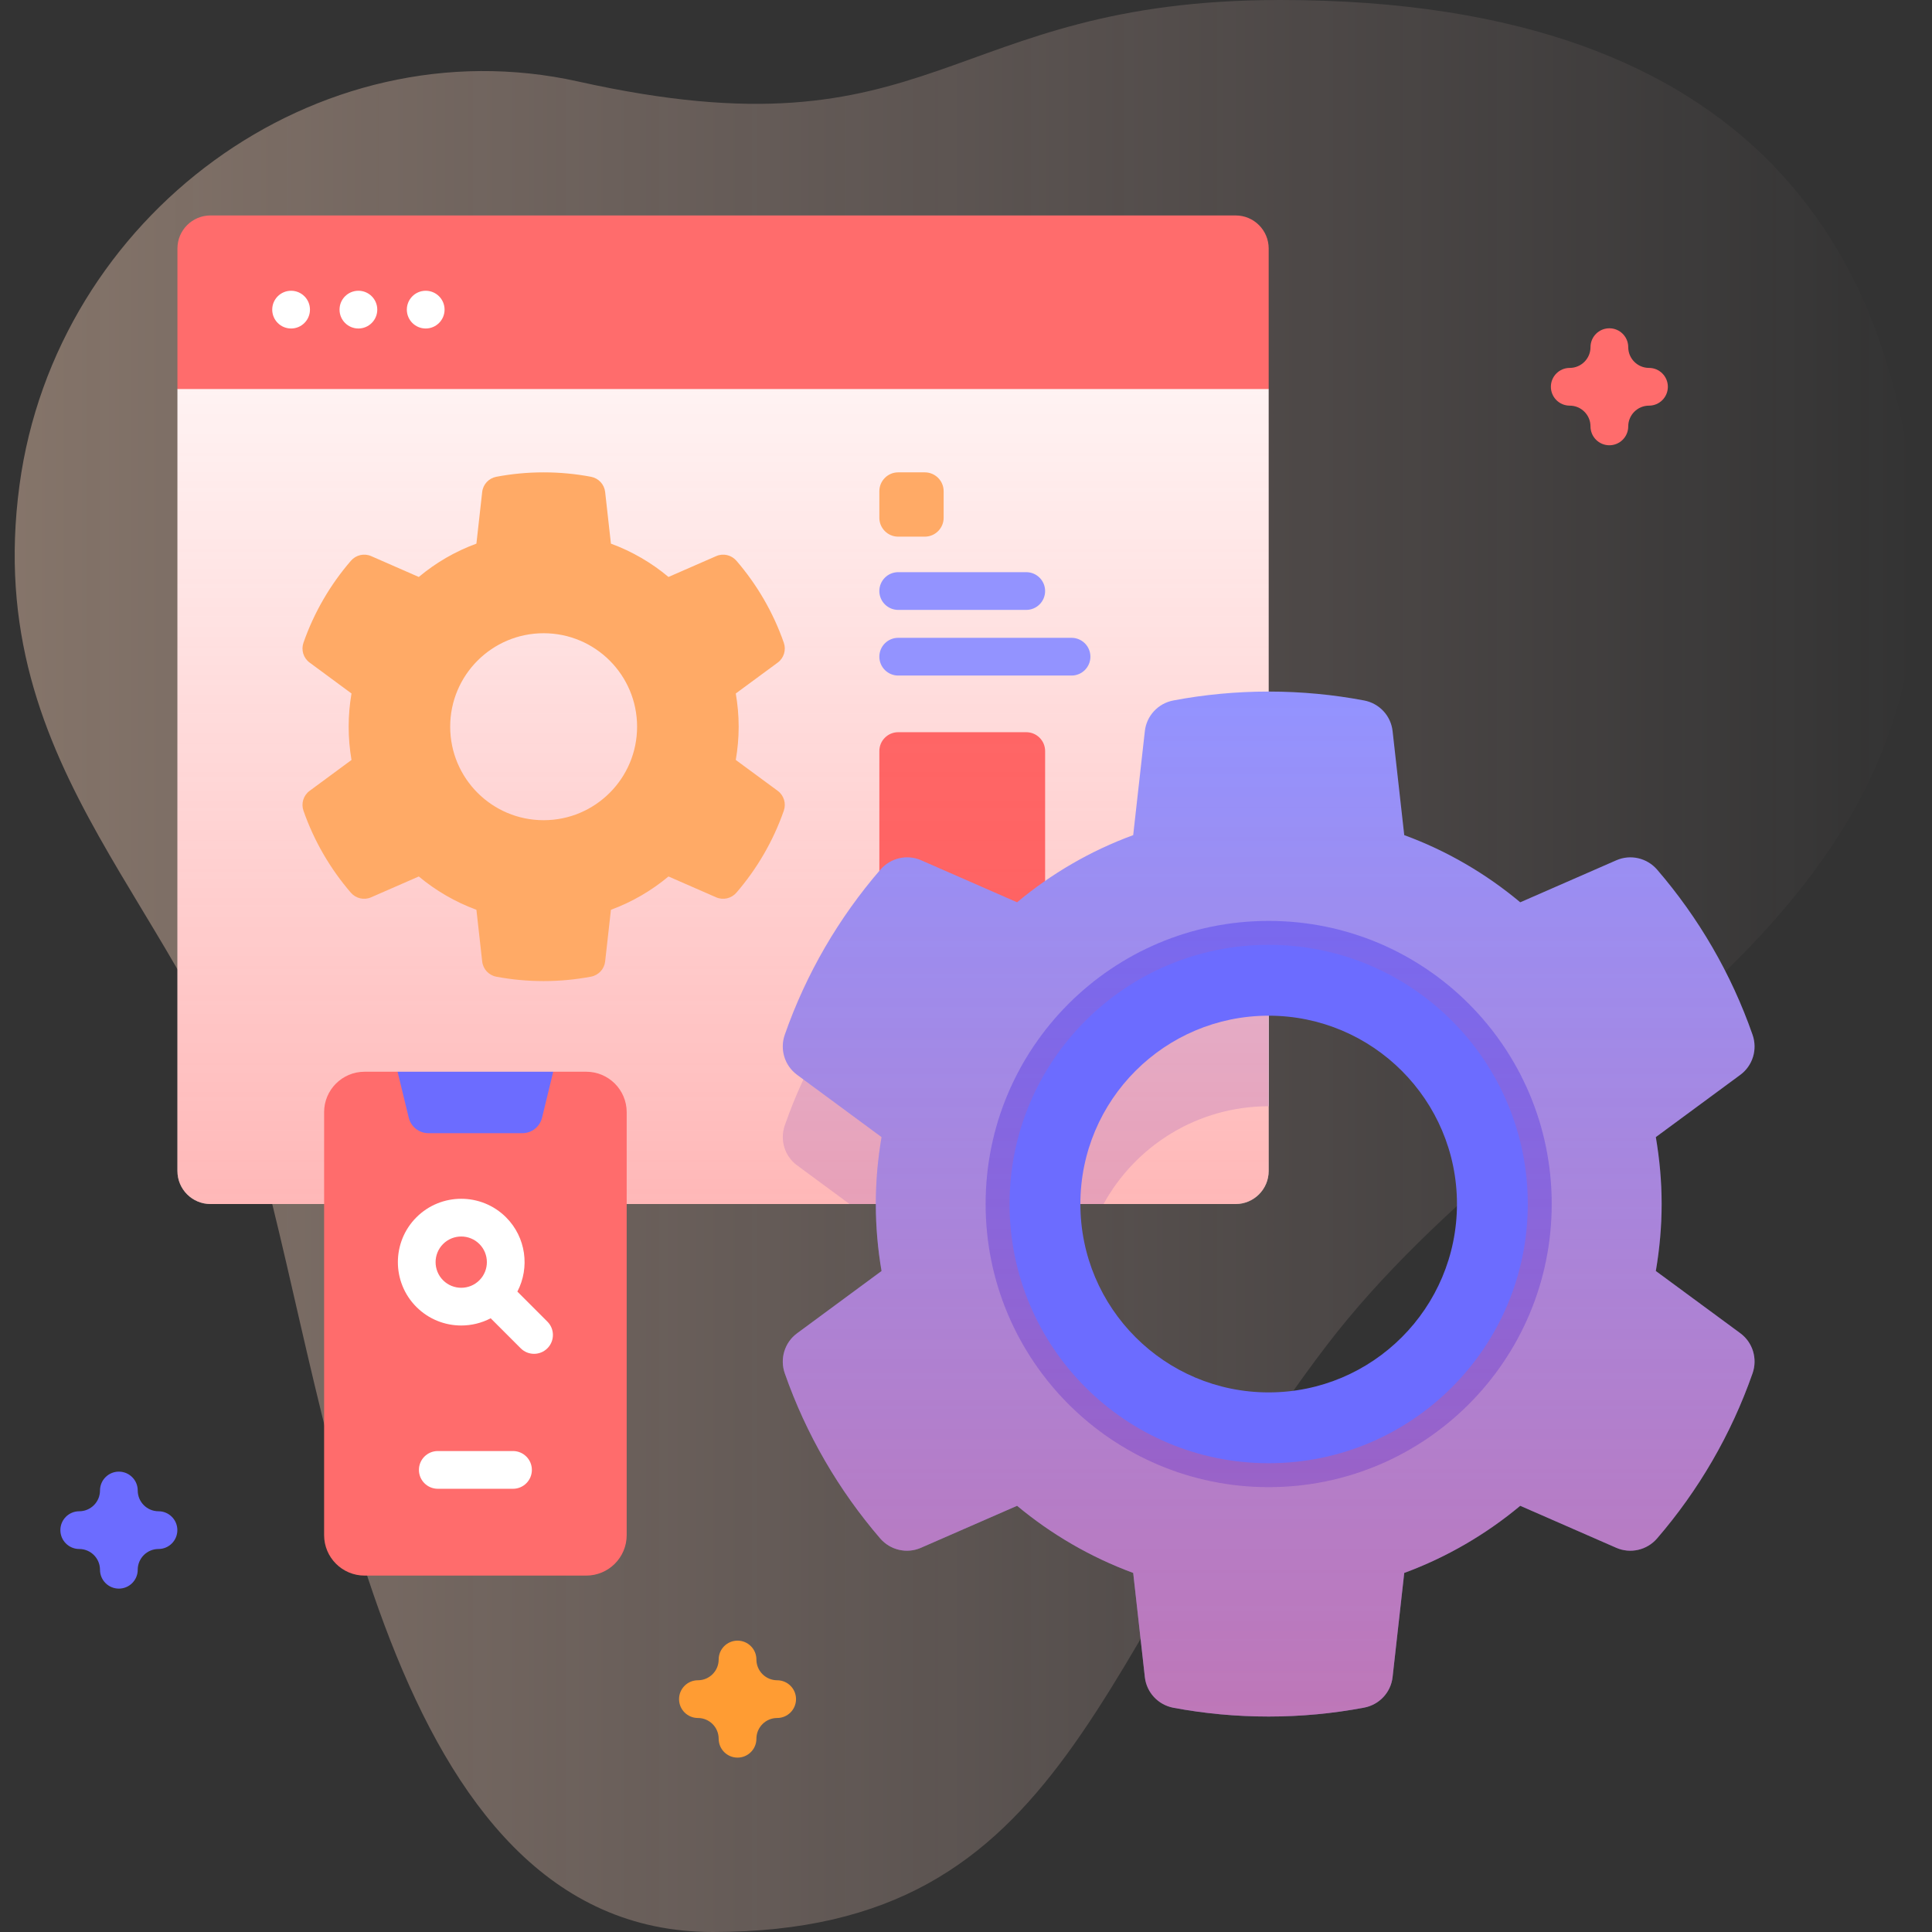
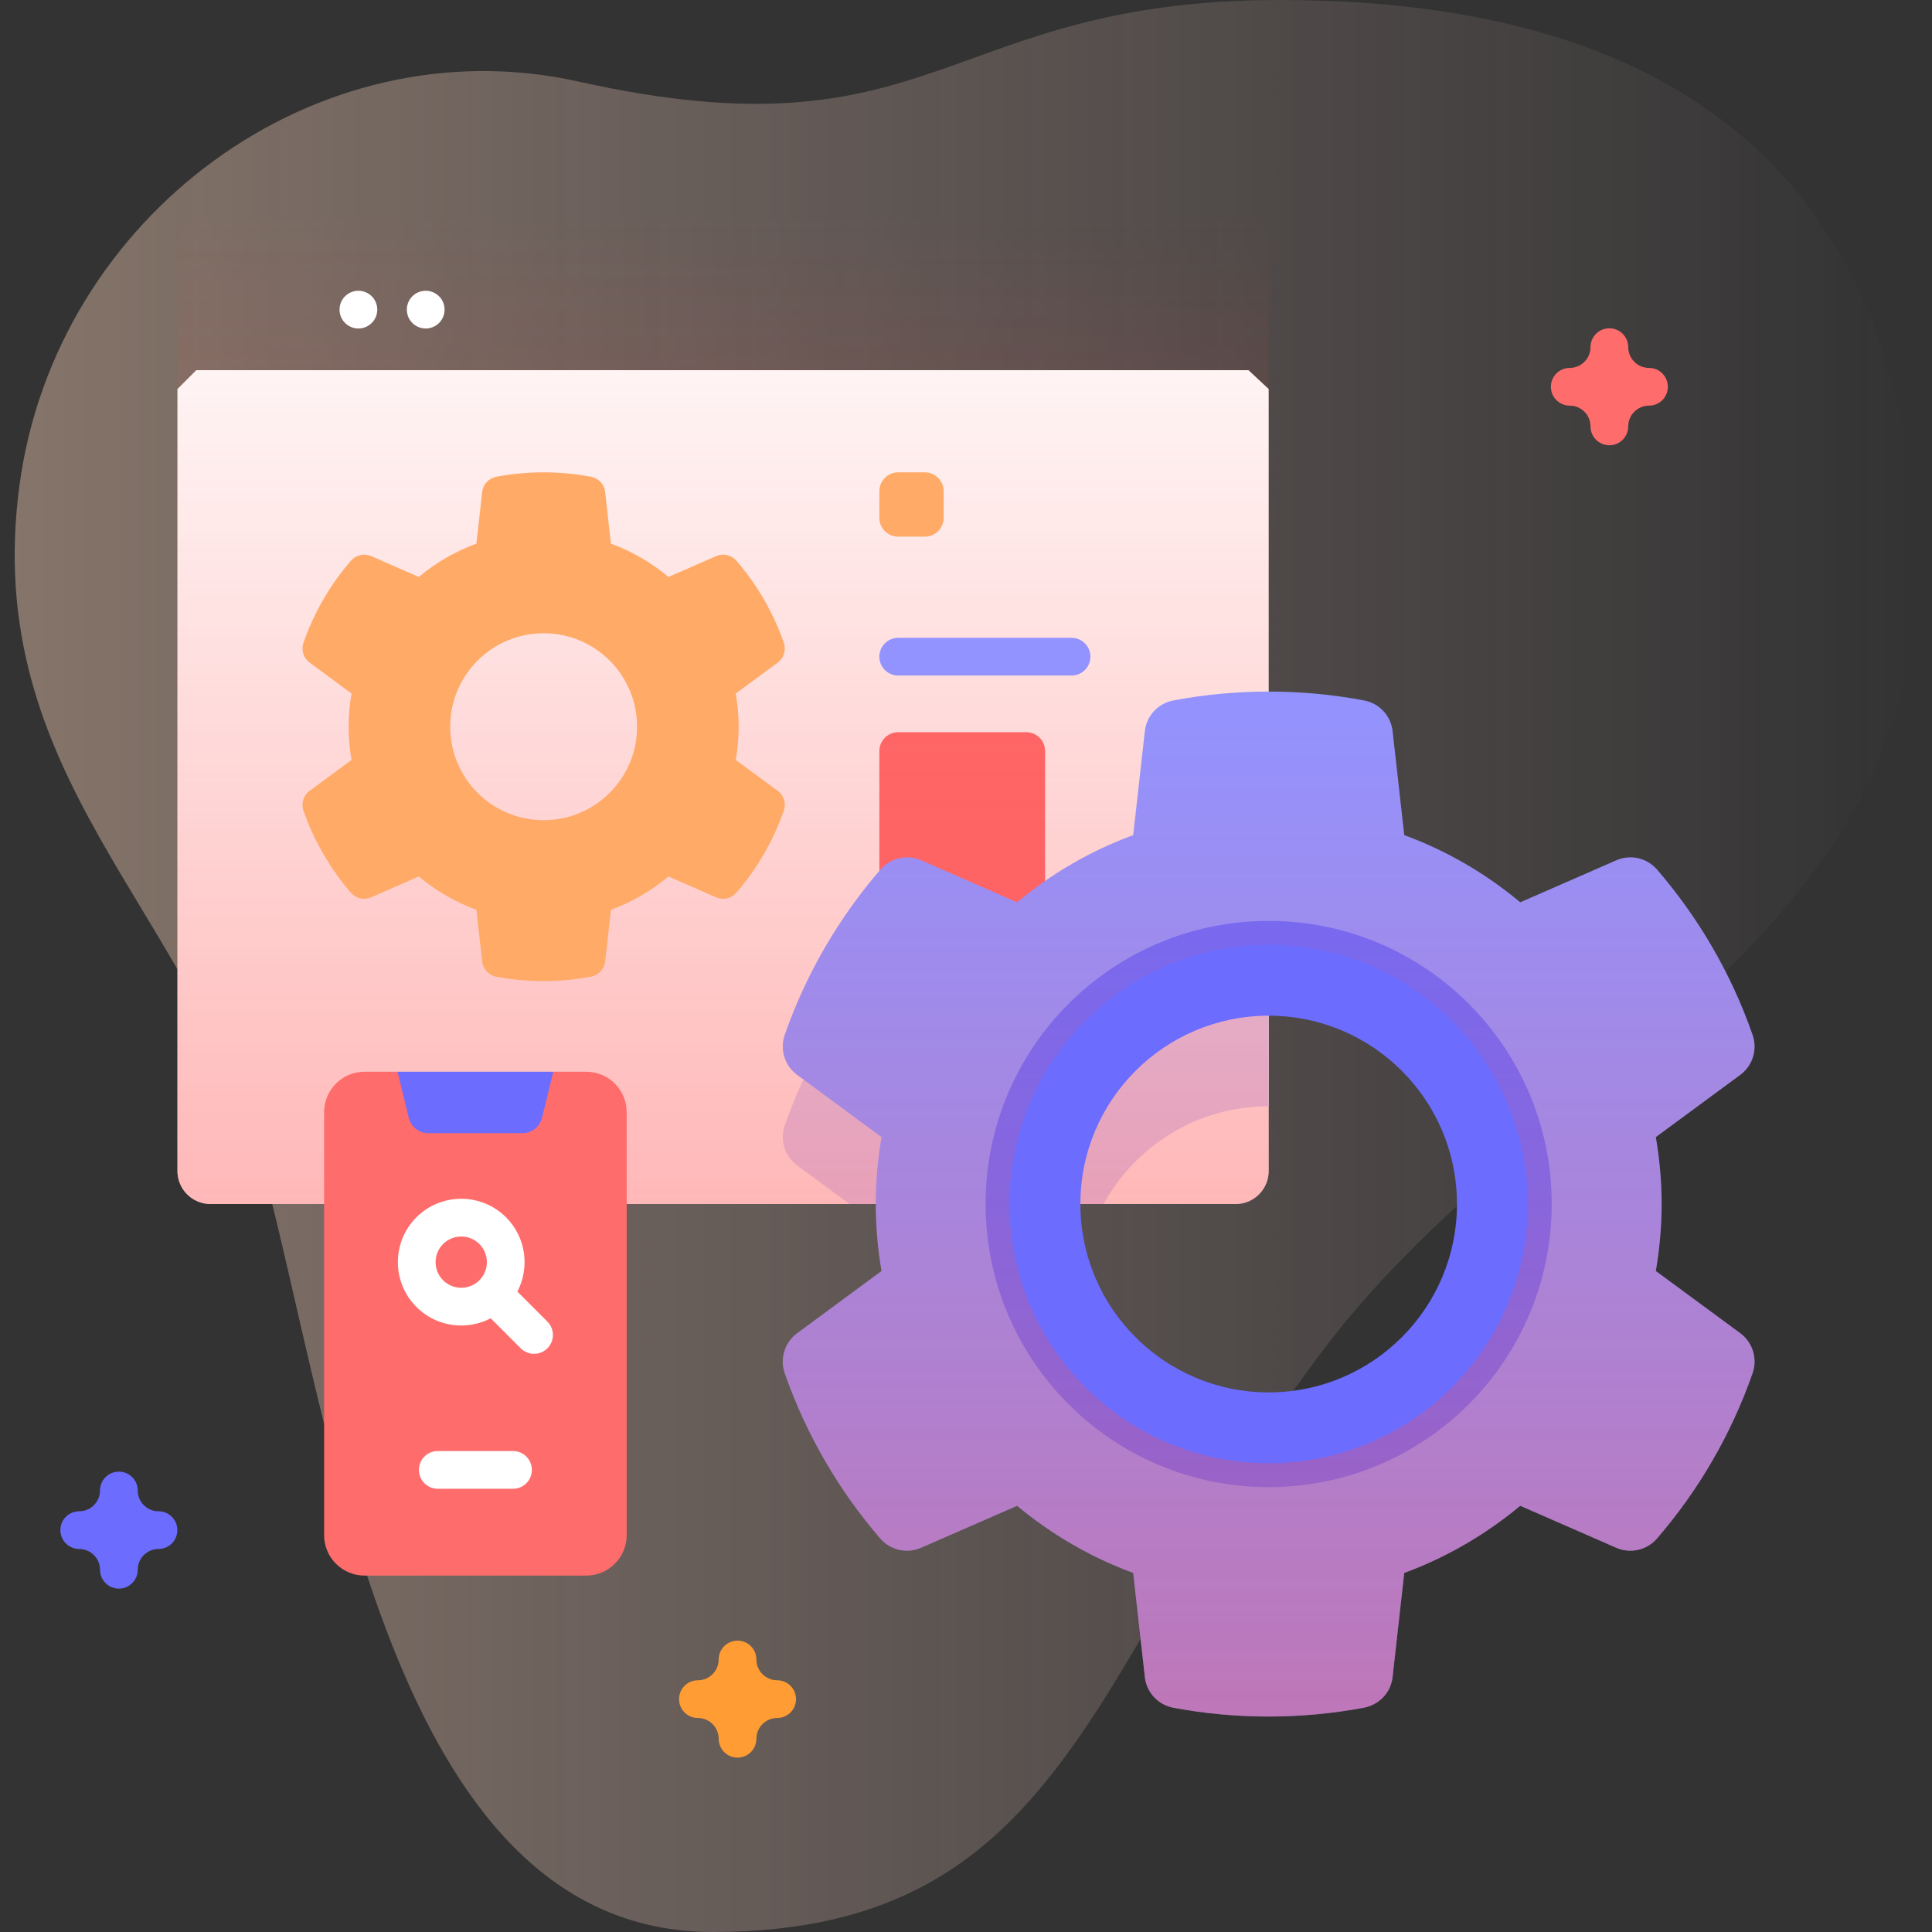
<svg xmlns="http://www.w3.org/2000/svg" width="512" height="512" viewBox="0 0 512 512" fill="none">
  <rect x="0" y="0" width="512" height="512" fill="#333333" stroke="none" />
  <path d="M506.654 127.571C499.388 71.399 468.832 0 339.268 0C249.791 0 248.582 42.86 153.277 21.61C83.824 6.125 14.766 57.209 5.166 128.571C-5.19 205.555 50.497 240.846 68.575 305.437C88.076 375.109 102.082 512 188.852 512C284.53 512 289.47 437.965 351.443 356.729C411.072 278.563 522.069 246.745 506.654 127.571Z" fill="url(#paint0_linear_511_373)" fill-opacity="0.4" />
  <path d="M336.211 103.098V310.32C336.211 315.158 332.289 319.08 327.451 319.08H55.782C50.944 319.08 47.022 315.158 47.022 310.32V103.098L52.02 98.098H330.857L336.211 103.098Z" fill="white" />
  <path d="M310.952 209.63C306.932 210.39 303.862 213.67 303.402 217.73L300.312 245.32C289.012 249.46 278.632 255.52 269.542 263.12L244.112 251.98C240.372 250.34 235.992 251.36 233.322 254.46C222.312 267.2 213.652 282 207.982 298.21C206.622 302.08 207.922 306.38 211.222 308.82L225.132 319.08H292.452C300.932 303.64 317.342 293.17 336.212 293.17V207.27C327.572 207.27 319.132 208.08 310.952 209.63Z" fill="#D8D8FF" />
  <path d="M271.968 259.995H238.037C235.276 259.995 233.037 257.756 233.037 254.995V199.041C233.037 196.28 235.276 194.041 238.037 194.041H271.968C274.729 194.041 276.968 196.28 276.968 199.041V254.995C276.968 257.757 274.729 259.995 271.968 259.995Z" fill="#FF6C6C" />
  <path d="M327.454 57.096H55.783C50.946 57.096 47.023 61.018 47.023 65.856L47.022 310.32C47.022 315.158 50.944 319.08 55.782 319.08H327.451C332.289 319.08 336.211 315.158 336.211 310.32L336.214 65.856C336.214 61.018 332.292 57.096 327.454 57.096Z" fill="url(#paint1_linear_511_373)" />
-   <path d="M336.214 103.098V65.856C336.214 61.018 332.292 57.096 327.454 57.096H55.783C50.945 57.096 47.023 61.018 47.023 65.856V103.097L336.214 103.098Z" fill="#FF6C6C" />
-   <path d="M77.143 87.055C79.904 87.055 82.143 84.816 82.143 82.055C82.143 79.293 79.904 77.055 77.143 77.055C74.381 77.055 72.143 79.293 72.143 82.055C72.143 84.816 74.381 87.055 77.143 87.055Z" fill="white" />
  <path d="M94.981 87.055C97.742 87.055 99.981 84.816 99.981 82.055C99.981 79.293 97.742 77.055 94.981 77.055C92.219 77.055 89.981 79.293 89.981 82.055C89.981 84.816 92.219 87.055 94.981 87.055Z" fill="white" />
  <path d="M112.816 87.055C115.578 87.055 117.816 84.816 117.816 82.055C117.816 79.293 115.578 77.055 112.816 77.055C110.055 77.055 107.816 79.293 107.816 82.055C107.816 84.816 110.055 87.055 112.816 87.055Z" fill="white" />
  <path d="M461.2 353.32L438.81 336.83C439.79 331.06 440.35 325.12 440.35 319.07C440.35 313.04 439.79 307.11 438.81 301.34L461.2 284.84C464.5 282.41 465.8 278.11 464.45 274.24C458.8 258.03 450.15 243.23 439.16 230.47C436.49 227.37 432.11 226.34 428.36 227.98L402.88 239.12C393.83 231.55 383.45 225.46 372.14 221.32L369.05 193.74C368.6 189.67 365.53 186.39 361.5 185.63C353.31 184.08 344.85 183.27 336.21 183.27C327.57 183.27 319.13 184.08 310.95 185.63C306.93 186.39 303.86 189.67 303.4 193.73L300.31 221.32C289.01 225.46 278.63 231.52 269.54 239.12L244.11 227.98C240.37 226.34 236 227.36 233.32 230.46C222.31 243.2 213.65 258 207.98 274.21C206.62 278.08 207.92 282.38 211.22 284.82L233.62 301.34C232.63 307.11 232.1 313.01 232.1 319.07C232.1 325.12 232.63 331.06 233.62 336.83L211.22 353.35C207.92 355.78 206.62 360.09 207.98 363.96C213.65 380.16 222.3 394.96 233.26 407.7C235.94 410.8 240.31 411.82 244.06 410.18L269.54 399.05C278.63 406.62 289.01 412.67 300.31 416.84L303.4 444.46C303.86 448.53 306.93 451.81 310.96 452.57C319.15 454.11 327.59 454.9 336.21 454.9C344.85 454.9 353.31 454.09 361.5 452.54C365.53 451.78 368.6 448.5 369.05 444.43L372.14 416.84C383.45 412.67 393.79 406.62 402.88 399.05L428.33 410.18C432.08 411.82 436.46 410.8 439.13 407.71C450.12 394.97 458.77 380.16 464.45 363.93C465.8 360.06 464.5 355.75 461.2 353.32ZM336.21 387.77C298.27 387.77 267.54 357 267.54 319.06C267.54 281.16 298.27 250.39 336.21 250.39C374.15 250.39 404.88 281.16 404.88 319.06C404.88 357 374.15 387.77 336.21 387.77Z" fill="#9393FF" />
  <path d="M336.211 244.05C294.771 244.05 261.201 277.66 261.201 319.06C261.201 360.5 294.771 394.11 336.211 394.11C377.651 394.11 411.221 360.5 411.221 319.06C411.221 277.66 377.651 244.05 336.211 244.05ZM336.211 369C308.641 369 286.311 346.64 286.311 319.07C286.311 291.53 308.641 269.17 336.211 269.17C363.781 269.17 386.111 291.53 386.111 319.07C386.111 346.64 363.781 369 336.211 369Z" fill="#6C6CFF" />
  <path d="M195.755 192.58C195.755 189.59 195.479 186.646 194.988 183.779L206.105 175.593C207.743 174.387 208.386 172.25 207.717 170.33C204.912 162.286 200.618 154.939 195.163 148.607C193.837 147.068 191.666 146.561 189.805 147.374L177.157 152.901C172.665 149.145 167.513 146.124 161.901 144.07L160.369 130.377C160.143 128.357 158.619 126.73 156.622 126.352C152.556 125.583 148.36 125.18 144.07 125.18C139.781 125.18 135.594 125.583 131.532 126.351C129.535 126.729 128.012 128.356 127.786 130.376L126.254 144.069C120.642 146.123 115.491 149.129 110.983 152.9L98.361 147.374C96.501 146.56 94.332 147.064 93.004 148.6C87.538 154.923 83.242 162.27 80.427 170.315C79.755 172.235 80.397 174.373 82.034 175.58L93.151 183.779C92.66 186.646 92.4 189.575 92.4 192.58C92.4 195.585 92.661 198.529 93.151 201.396L82.034 209.595C80.397 210.802 79.755 212.94 80.427 214.86C83.241 222.902 87.533 230.247 92.977 236.568C94.303 238.108 96.474 238.615 98.336 237.801L110.984 232.275C115.492 236.031 120.643 239.037 126.255 241.106L127.787 254.812C128.013 256.834 129.539 258.463 131.539 258.839C135.603 259.603 139.795 259.996 144.071 259.996C148.361 259.996 152.557 259.593 156.623 258.824C158.62 258.446 160.144 256.819 160.37 254.799L161.902 241.106C167.514 239.036 172.65 236.031 177.158 232.275L189.793 237.801C191.654 238.615 193.824 238.109 195.151 236.571C200.606 230.248 204.901 222.9 207.715 214.846C208.386 212.925 207.743 210.787 206.104 209.58L194.989 201.395C195.479 198.529 195.755 195.585 195.755 192.58ZM144.07 217.361C130.386 217.361 119.303 206.264 119.303 192.58C119.303 178.911 130.386 167.813 144.07 167.813C157.754 167.813 168.837 178.91 168.837 192.58C168.837 206.264 157.754 217.361 144.07 217.361Z" fill="#FFAA66" />
  <path d="M245.075 142.219H238.035C235.274 142.219 233.035 139.98 233.035 137.219V130.179C233.035 127.418 235.274 125.179 238.035 125.179H245.075C247.836 125.179 250.075 127.418 250.075 130.179V137.219C250.075 139.981 247.837 142.219 245.075 142.219Z" fill="#FFAA66" />
-   <path d="M233.035 156.63C233.035 159.391 235.274 161.63 238.035 161.63H271.966C274.727 161.63 276.966 159.391 276.966 156.63C276.966 153.869 274.727 151.63 271.966 151.63H238.035C235.274 151.63 233.035 153.869 233.035 156.63Z" fill="#9393FF" />
  <path d="M283.968 169.029H238.037C235.276 169.029 233.037 171.268 233.037 174.029C233.037 176.79 235.276 179.029 238.037 179.029H283.968C286.729 179.029 288.968 176.79 288.968 174.029C288.968 171.268 286.729 169.029 283.968 169.029Z" fill="#9393FF" />
  <path d="M155.351 417.549H96.621C90.696 417.549 85.893 412.746 85.893 406.821V294.748C85.893 288.823 90.696 284.02 96.621 284.02H105.362L113.535 289.02H138.437L146.61 284.02H155.351C161.276 284.02 166.079 288.823 166.079 294.748V406.821C166.079 412.746 161.276 417.549 155.351 417.549Z" fill="#FF6C6C" />
  <path d="M143.649 296.206L146.609 284.02H105.361L108.321 296.206C108.905 298.611 111.059 300.304 113.534 300.304H138.436C140.911 300.304 143.065 298.61 143.649 296.206Z" fill="#6C6CFF" />
  <path d="M145.065 350.243L137.107 342.285C140.427 335.948 139.428 327.921 134.109 322.602C127.559 316.053 116.903 316.053 110.353 322.602C103.804 329.151 103.804 339.809 110.353 346.358C113.628 349.632 117.929 351.27 122.231 351.27C124.916 351.27 127.6 350.632 130.036 349.356L137.994 357.314C138.971 358.29 140.25 358.778 141.53 358.778C142.81 358.778 144.089 358.29 145.066 357.314C147.017 355.361 147.017 352.195 145.065 350.243ZM117.424 339.287C114.774 336.637 114.774 332.324 117.424 329.674C118.749 328.349 120.49 327.686 122.231 327.686C123.972 327.686 125.712 328.349 127.038 329.674C129.688 332.324 129.688 336.637 127.038 339.287C124.387 341.938 120.075 341.938 117.424 339.287Z" fill="white" />
  <path d="M111.02 389.541C111.02 392.302 113.259 394.541 116.02 394.541H135.951C138.712 394.541 140.951 392.302 140.951 389.541C140.951 386.78 138.712 384.541 135.951 384.541H116.02C113.259 384.541 111.02 386.779 111.02 389.541Z" fill="white" />
  <path d="M426.5 118C423.738 118 421.5 115.762 421.5 113C421.5 109.968 419.032 107.5 416 107.5C413.238 107.5 411 105.262 411 102.5C411 99.738 413.238 97.5 416 97.5C419.032 97.5 421.5 95.032 421.5 92C421.5 89.238 423.738 87 426.5 87C429.262 87 431.5 89.238 431.5 92C431.5 95.032 433.968 97.5 437 97.5C439.762 97.5 442 99.738 442 102.5C442 105.262 439.762 107.5 437 107.5C433.968 107.5 431.5 109.968 431.5 113C431.5 115.762 429.261 118 426.5 118Z" fill="#FF6C6C" />
  <path d="M31.5 421C28.739 421 26.5 418.762 26.5 416C26.5 412.968 24.033 410.5 21 410.5C18.239 410.5 16 408.262 16 405.5C16 402.738 18.239 400.5 21 400.5C24.033 400.5 26.5 398.032 26.5 395C26.5 392.238 28.739 390 31.5 390C34.261 390 36.5 392.238 36.5 395C36.5 398.032 38.967 400.5 42 400.5C44.761 400.5 47 402.738 47 405.5C47 408.262 44.761 410.5 42 410.5C38.967 410.5 36.5 412.968 36.5 416C36.5 418.761 34.262 421 31.5 421Z" fill="#6C6CFF" />
  <path d="M195.455 465.787C192.694 465.787 190.455 463.549 190.455 460.787C190.455 457.755 187.988 455.287 184.955 455.287C182.194 455.287 179.955 453.049 179.955 450.287C179.955 447.525 182.194 445.287 184.955 445.287C187.988 445.287 190.455 442.819 190.455 439.787C190.455 437.025 192.694 434.787 195.455 434.787C198.216 434.787 200.455 437.025 200.455 439.787C200.455 442.819 202.922 445.287 205.955 445.287C208.716 445.287 210.955 447.525 210.955 450.287C210.955 453.049 208.716 455.287 205.955 455.287C202.922 455.287 200.455 457.755 200.455 460.787C200.455 463.549 198.216 465.787 195.455 465.787Z" fill="#FF9C33" />
  <path d="M461.2 353.32L438.81 336.83C439.79 331.06 440.35 325.12 440.35 319.07C440.35 313.04 439.79 307.11 438.81 301.34L461.2 284.84C464.5 282.41 465.8 278.11 464.45 274.24C458.8 258.03 450.15 243.23 439.16 230.47C436.49 227.37 432.11 226.34 428.36 227.98L402.88 239.12C393.83 231.55 383.45 225.46 372.14 221.32L369.05 193.74C368.6 189.67 365.53 186.39 361.5 185.63C353.31 184.08 344.85 183.27 336.21 183.27C327.57 183.27 319.13 184.08 310.95 185.63C306.93 186.39 303.86 189.67 303.4 193.73L300.31 221.32C289.01 225.46 278.63 231.52 269.54 239.12L244.11 227.98C240.37 226.34 236 227.36 233.32 230.46C222.31 243.2 213.65 258 207.98 274.21C206.62 278.08 207.92 282.38 211.22 284.82L233.62 301.34C232.63 307.11 232.1 313.01 232.1 319.07C232.1 325.12 232.63 331.06 233.62 336.83L211.22 353.35C207.92 355.78 206.62 360.09 207.98 363.96C213.65 380.16 222.3 394.96 233.26 407.7C235.94 410.8 240.31 411.82 244.06 410.18L269.54 399.05C278.63 406.62 289.01 412.67 300.31 416.84L303.4 444.46C303.86 448.53 306.93 451.81 310.96 452.57C319.15 454.11 327.59 454.9 336.21 454.9C344.85 454.9 353.31 454.09 361.5 452.54C365.53 451.78 368.6 448.5 369.05 444.43L372.14 416.84C383.45 412.67 393.79 406.62 402.88 399.05L428.33 410.18C432.08 411.82 436.46 410.8 439.13 407.71C450.12 394.97 458.77 380.16 464.45 363.93C465.8 360.06 464.5 355.75 461.2 353.32ZM336.21 387.77C298.27 387.77 267.54 357 267.54 319.06C267.54 281.16 298.27 250.39 336.21 250.39C374.15 250.39 404.88 281.16 404.88 319.06C404.88 357 374.15 387.77 336.21 387.77Z" fill="url(#paint2_linear_511_373)" />
  <defs>
    <linearGradient id="paint0_linear_511_373" x1="3.893" y1="256" x2="508.107" y2="256" gradientUnits="userSpaceOnUse">
      <stop offset="0.001" stop-color="#FFD6BB" />
      <stop offset="0.999" stop-color="#FFD9D9" stop-opacity="0" />
    </linearGradient>
    <linearGradient id="paint1_linear_511_373" x1="191.617" y1="319.08" x2="191.617" y2="57.096" gradientUnits="userSpaceOnUse">
      <stop stop-color="#FF4D4D" stop-opacity="0.4" />
      <stop offset="0.146" stop-color="#FF4D4D" stop-opacity="0.342" />
      <stop offset="1" stop-color="#FF4D4D" stop-opacity="0" />
    </linearGradient>
    <linearGradient id="paint2_linear_511_373" x1="336.212" y1="454.9" x2="336.212" y2="183.27" gradientUnits="userSpaceOnUse">
      <stop stop-color="#FF4D4D" stop-opacity="0.4" />
      <stop offset="0.146" stop-color="#FF4D4D" stop-opacity="0.342" />
      <stop offset="1" stop-color="#FF4D4D" stop-opacity="0" />
    </linearGradient>
  </defs>
</svg>